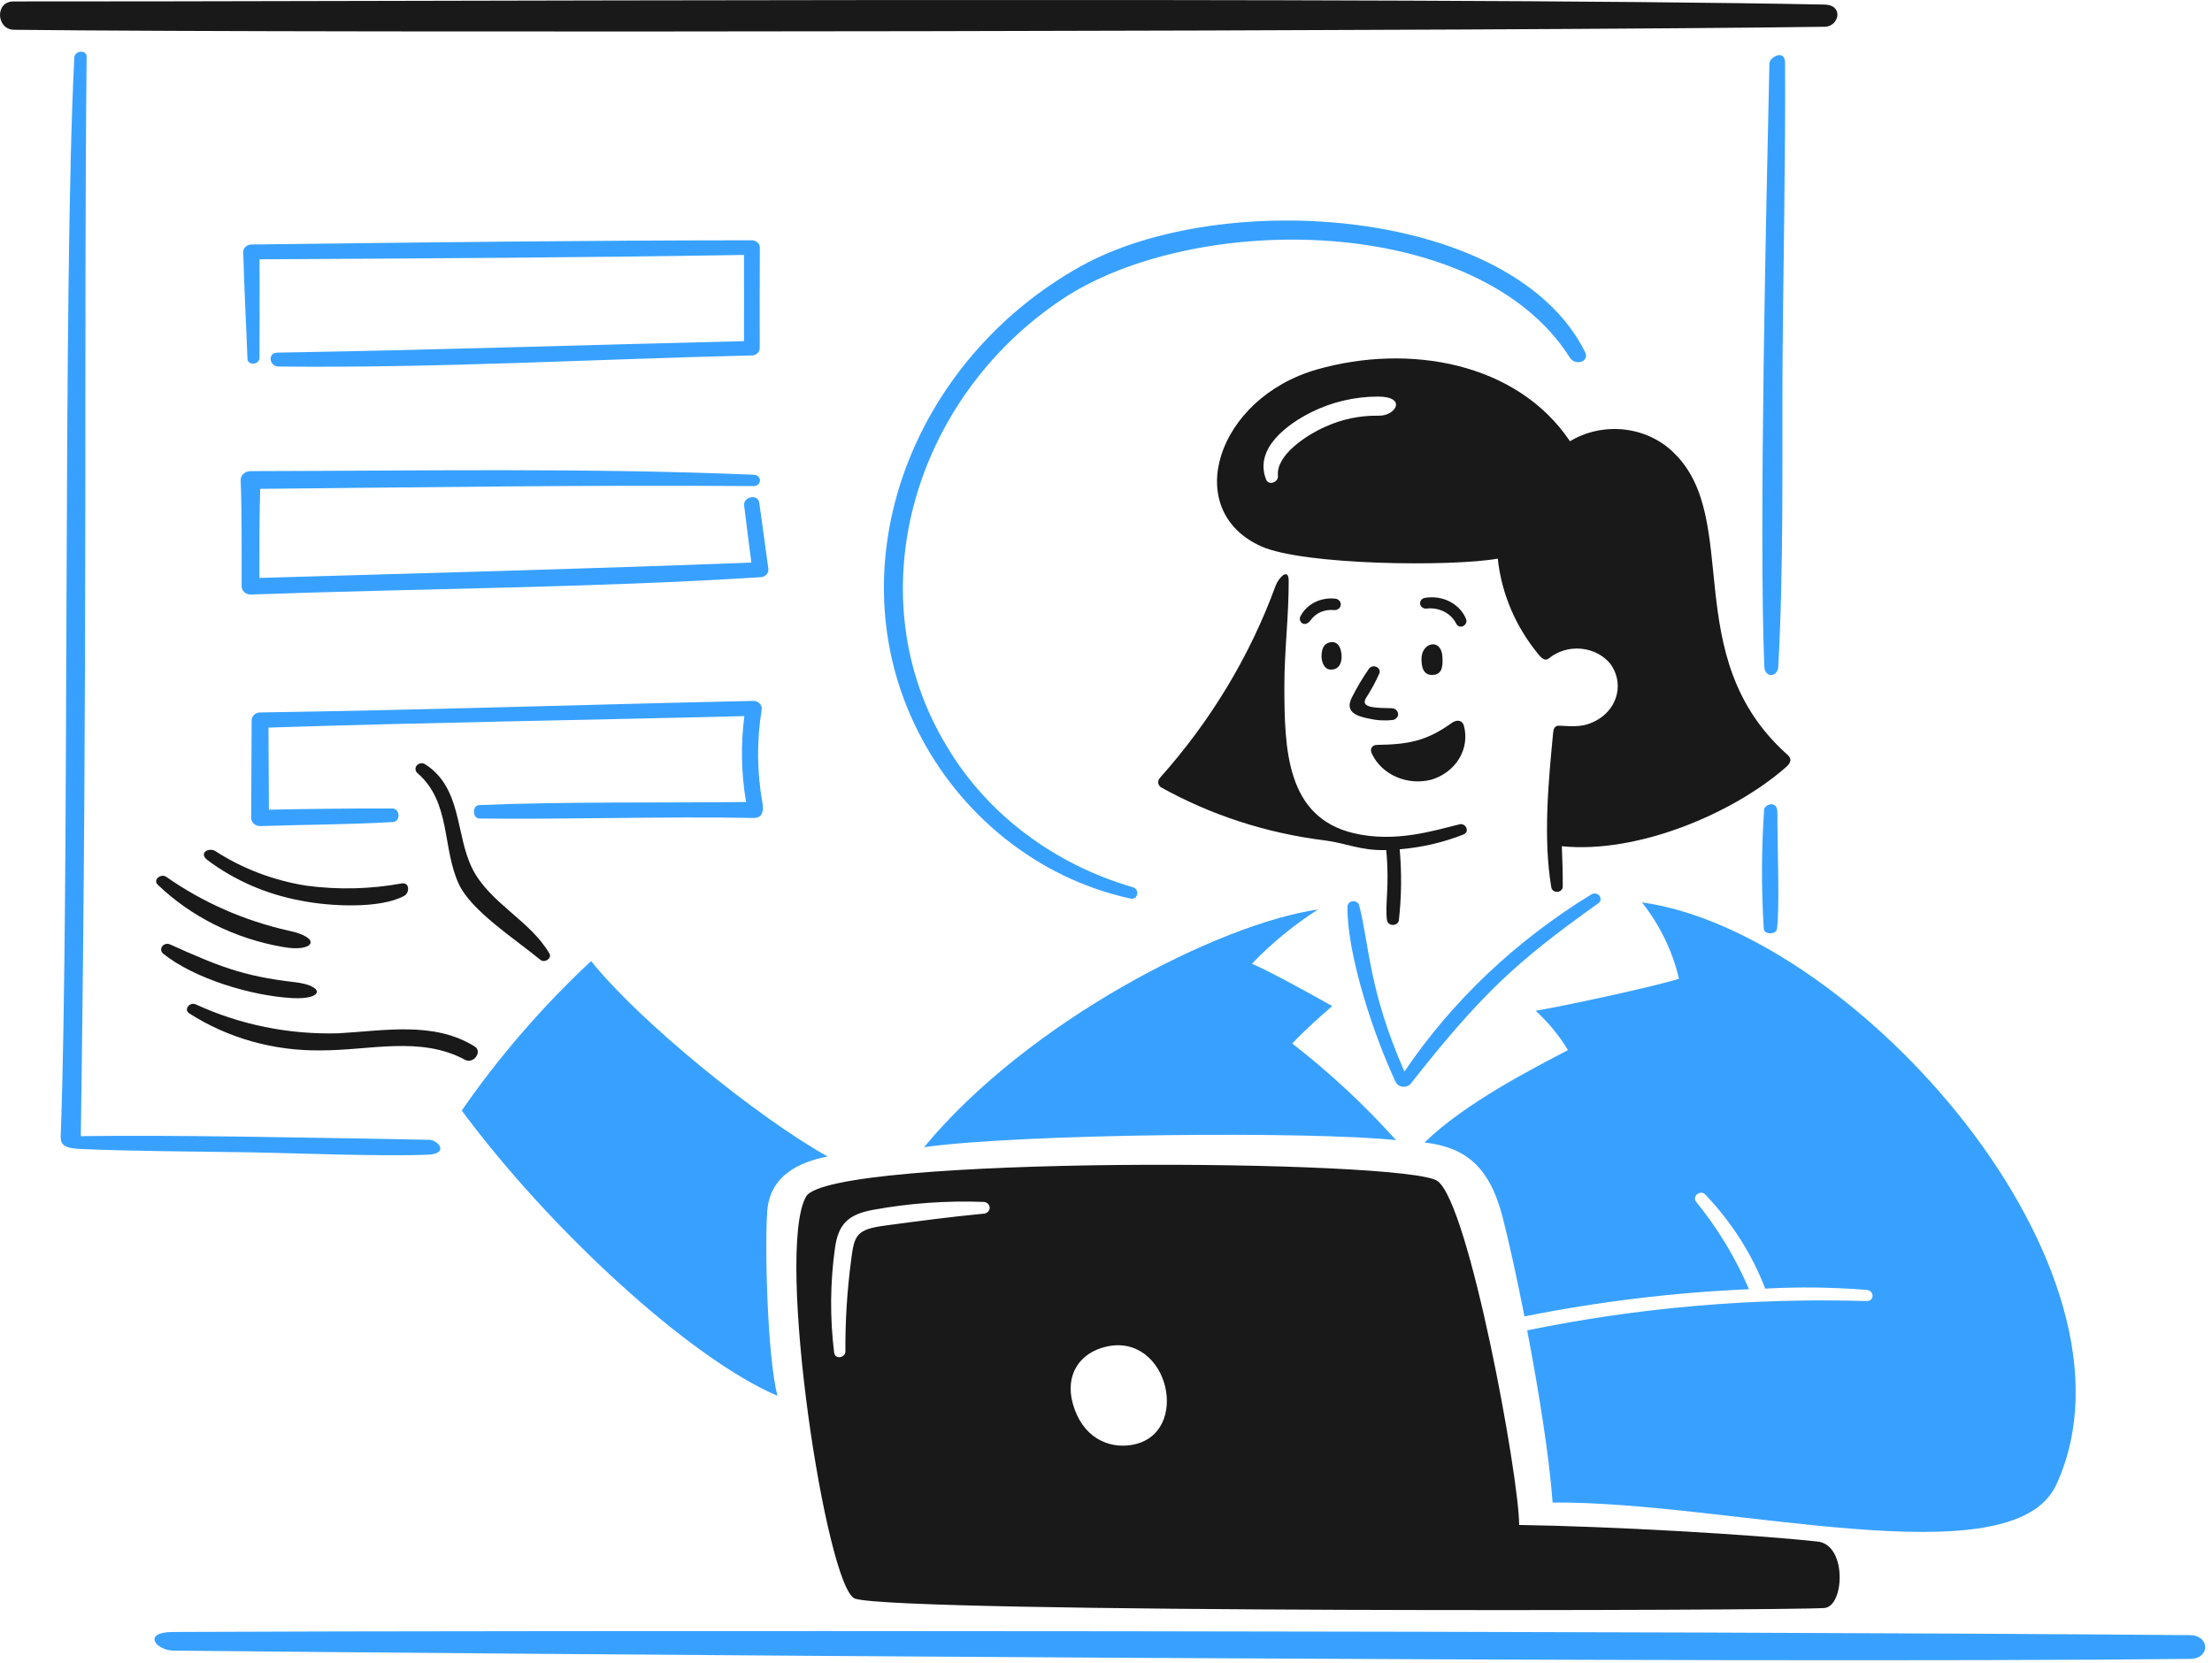
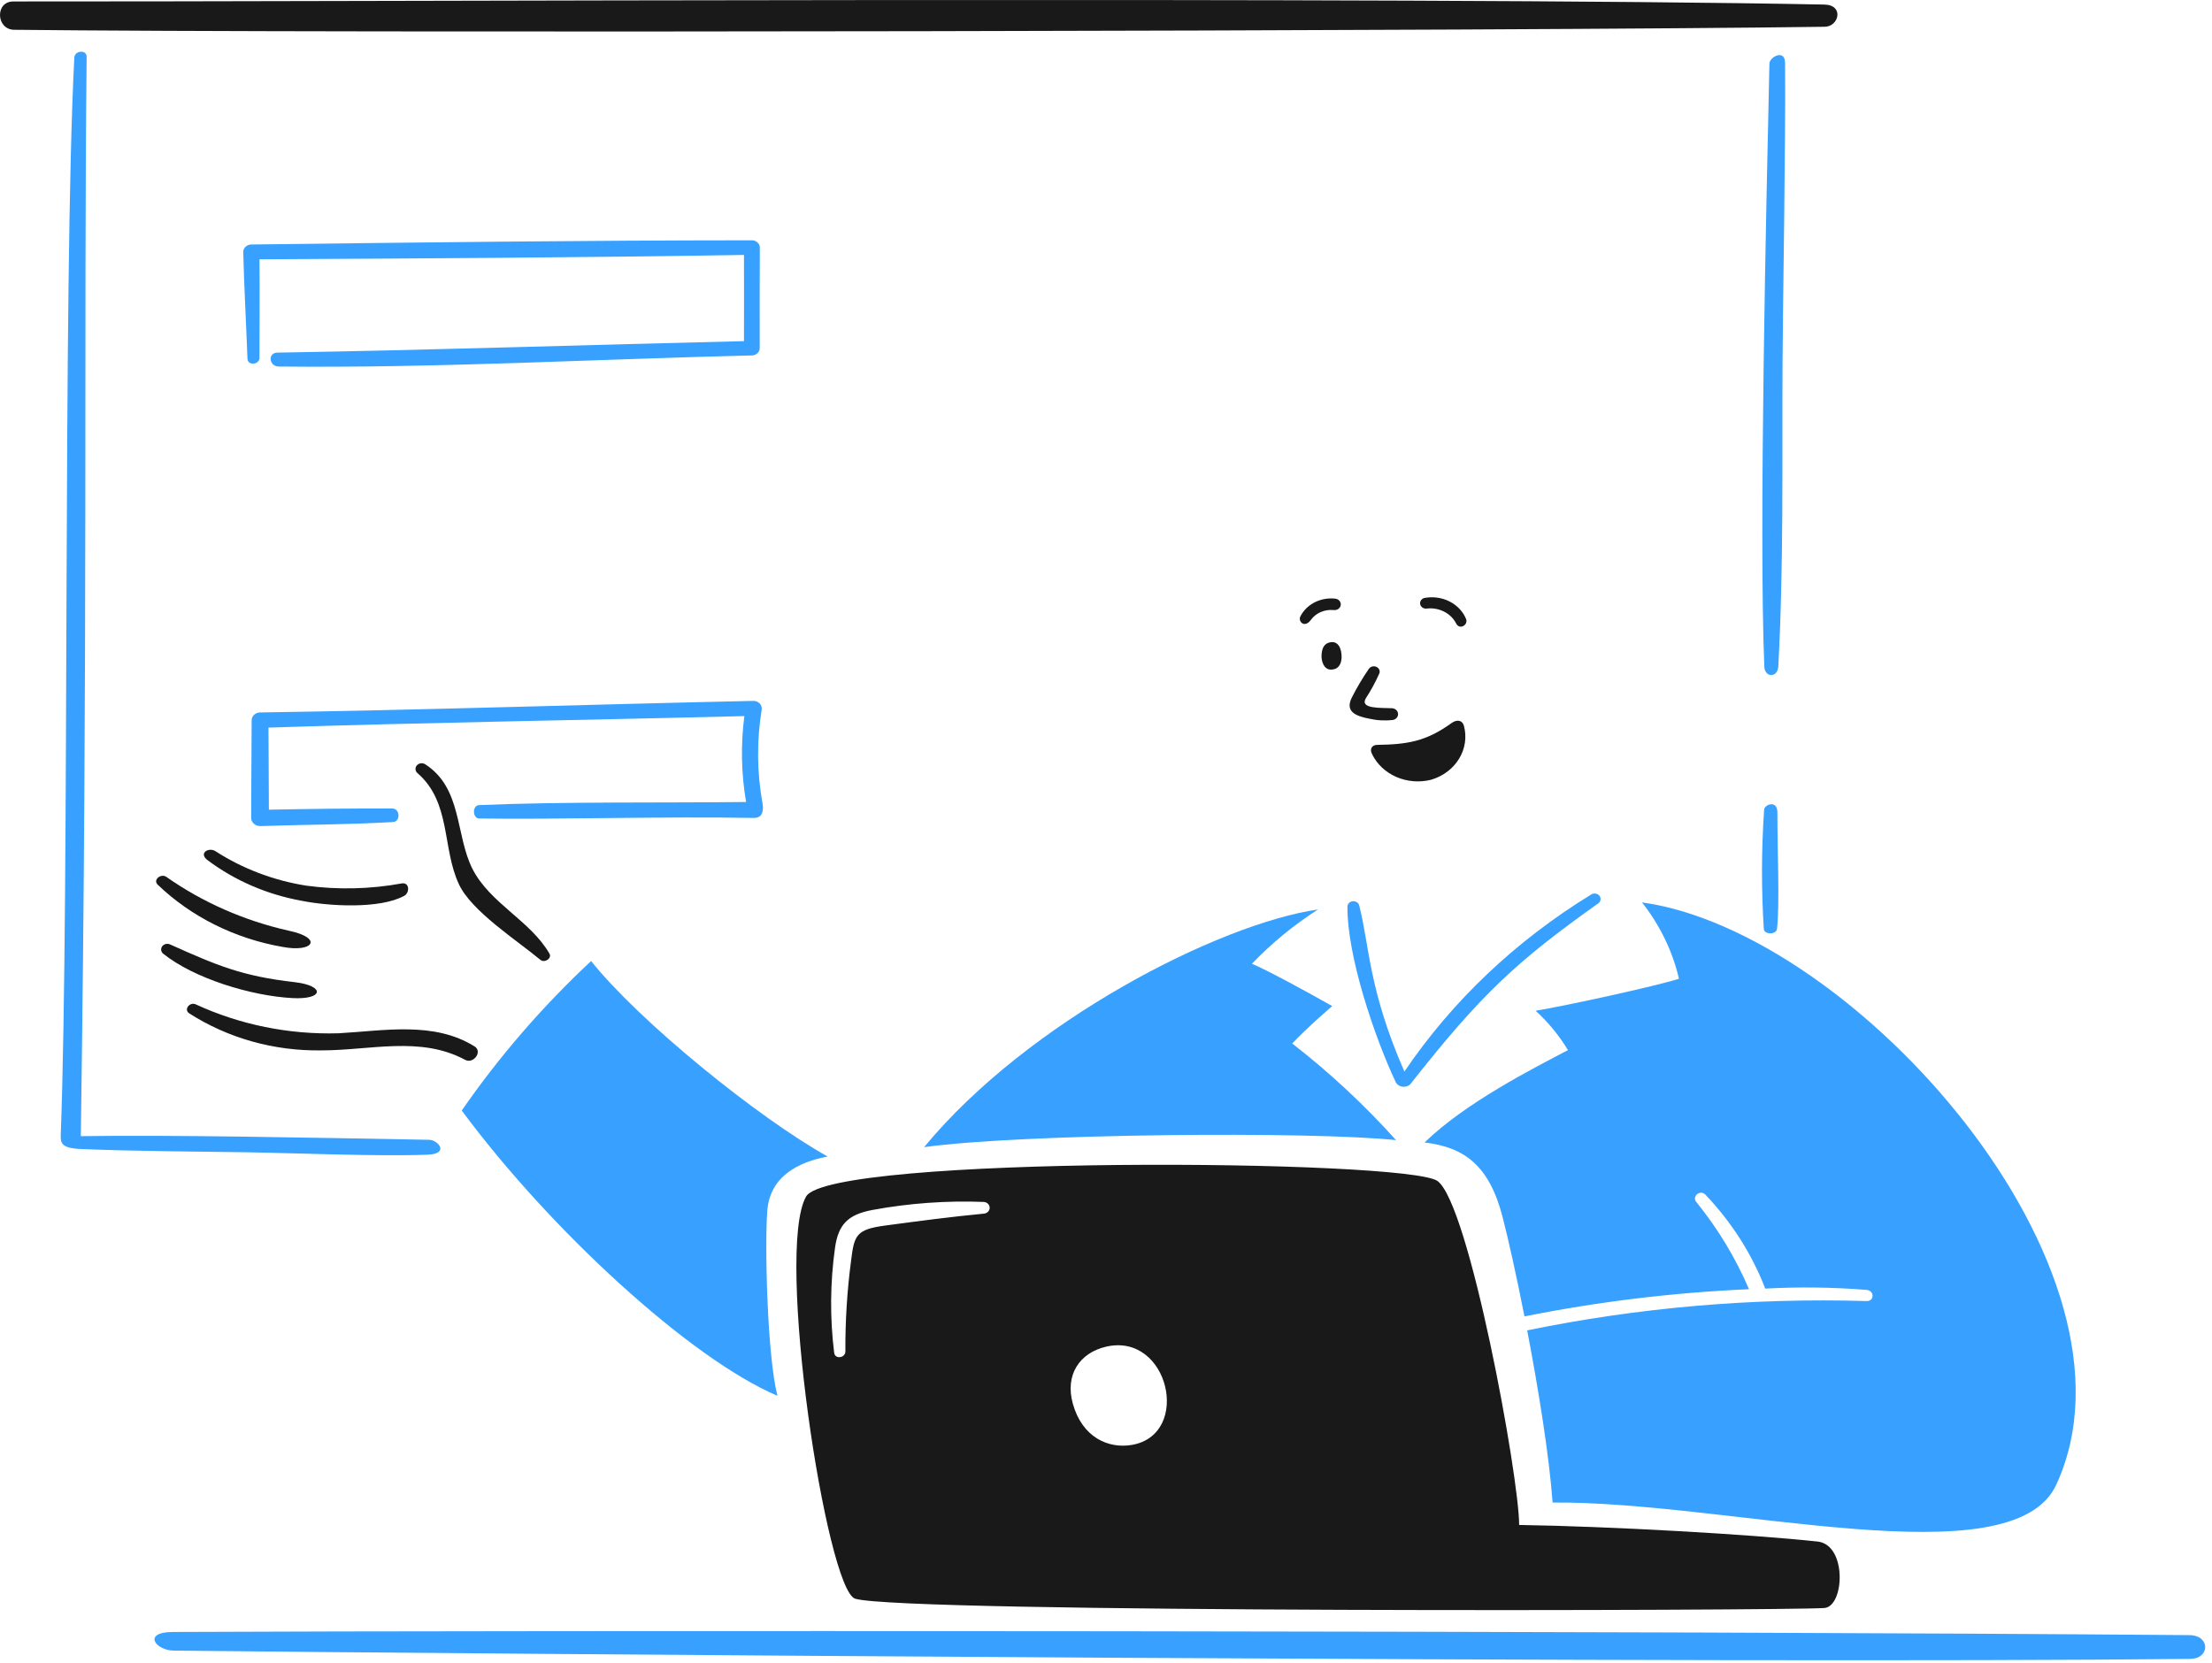
<svg xmlns="http://www.w3.org/2000/svg" width="254" height="191" viewBox="0 0 254 191" fill="none">
  <path fill-rule="evenodd" clip-rule="evenodd" d="M209.547 3.074C175.742 3.561 36.46 3.827 1.622 3.421C-0.446 3.397 -0.604 0.167 1.538 0.167C37.45 0.207 161.594 -0.42 209.48 0.524C211.785 0.567 211.159 3.05 209.547 3.074Z" fill="#191919" />
-   <path fill-rule="evenodd" clip-rule="evenodd" d="M168.064 95.841C165.731 96.764 163.253 97.339 160.723 97.546C160.966 100.271 160.934 103.01 160.627 105.729C160.593 105.876 160.505 106.007 160.376 106.1C160.247 106.192 160.087 106.24 159.923 106.234C159.76 106.229 159.603 106.171 159.482 106.07C159.361 105.969 159.283 105.832 159.261 105.684C159.018 103.824 159.585 101.81 159.176 97.638C156.139 97.713 154.716 96.85 152.047 96.518C145.411 95.688 139.033 93.614 133.31 90.427C133.14 90.307 133.028 90.131 132.999 89.937C132.97 89.743 133.025 89.545 133.153 89.388C139.025 82.818 143.54 75.323 146.478 67.269C146.824 66.359 147.974 65.136 147.979 66.703C147.993 70.72 147.482 74.734 147.482 78.757C147.482 86.057 147.693 93.866 155.456 95.701C160.217 96.823 164.647 95.4 167.594 94.679C168.294 94.501 168.813 95.509 168.064 95.841Z" fill="#191919" />
  <path fill-rule="evenodd" clip-rule="evenodd" d="M156.826 80.22C156.145 81.428 158.465 81.285 159.855 81.346C160.031 81.359 160.196 81.429 160.32 81.543C160.445 81.657 160.521 81.808 160.536 81.969C160.551 82.13 160.503 82.29 160.401 82.422C160.299 82.553 160.149 82.647 159.979 82.688C159.059 82.801 158.124 82.752 157.224 82.545C155.617 82.239 154.39 81.697 155.265 80.046C155.831 78.932 156.474 77.853 157.189 76.814C157.277 76.688 157.412 76.596 157.569 76.554C157.725 76.513 157.893 76.525 158.04 76.588C158.188 76.652 158.305 76.763 158.37 76.899C158.436 77.036 158.444 77.19 158.394 77.332C157.952 78.33 157.428 79.295 156.826 80.22Z" fill="#191919" />
-   <path fill-rule="evenodd" clip-rule="evenodd" d="M165.639 75.57C165.654 76.334 165.717 77.492 164.488 77.521C163.499 77.546 163.221 76.745 163.226 75.672C163.231 73.742 165.588 73.204 165.639 75.57Z" fill="#191919" />
  <path fill-rule="evenodd" clip-rule="evenodd" d="M154.053 75.522C154.032 76.252 153.693 76.941 152.773 76.906C152.004 76.878 151.727 75.926 151.749 75.299C151.782 74.373 152.1 73.901 152.739 73.773C153.719 73.575 154.08 74.605 154.053 75.522Z" fill="#191919" />
  <path fill-rule="evenodd" clip-rule="evenodd" d="M153.164 70.072C152.649 70.018 152.129 70.096 151.66 70.298C151.191 70.5 150.794 70.818 150.512 71.217C149.801 72.18 149.04 71.389 149.31 70.818C149.656 70.124 150.237 69.55 150.966 69.18C151.696 68.81 152.535 68.665 153.361 68.764C153.546 68.793 153.711 68.887 153.822 69.025C153.932 69.163 153.98 69.336 153.954 69.506C153.929 69.676 153.832 69.83 153.684 69.936C153.537 70.041 153.35 70.09 153.164 70.072Z" fill="#191919" />
  <path fill-rule="evenodd" clip-rule="evenodd" d="M163.744 69.908C163.582 69.907 163.425 69.853 163.302 69.756C163.179 69.659 163.098 69.525 163.073 69.379C163.048 69.232 163.081 69.082 163.166 68.955C163.251 68.828 163.382 68.733 163.536 68.687C164.527 68.493 165.562 68.633 166.449 69.083C167.335 69.532 168.015 70.261 168.361 71.133C168.576 71.815 167.582 72.374 167.206 71.609C166.907 71.021 166.408 70.537 165.784 70.23C165.16 69.924 164.444 69.81 163.744 69.908Z" fill="#191919" />
  <path fill-rule="evenodd" clip-rule="evenodd" d="M157.556 86.621C158.114 87.773 159.105 88.704 160.348 89.243C161.592 89.782 163.005 89.895 164.332 89.561C165.7 89.156 166.849 88.291 167.548 87.14C168.247 85.99 168.444 84.638 168.098 83.36C167.939 82.765 167.357 82.558 166.659 83.063C163.736 85.173 161.572 85.503 158.118 85.555C157.557 85.563 157.229 86.024 157.556 86.621Z" fill="#191919" />
  <path fill-rule="evenodd" clip-rule="evenodd" d="M63.094 109.533C63.403 110.069 62.538 110.645 62.055 110.247C59.259 107.928 54.141 104.655 52.697 101.562C50.749 97.397 51.812 92.183 47.958 88.813C47.819 88.705 47.731 88.551 47.713 88.384C47.694 88.218 47.746 88.051 47.858 87.918C47.97 87.786 48.134 87.698 48.315 87.673C48.495 87.648 48.68 87.688 48.829 87.784C53.089 90.529 52.281 95.903 54.254 99.801C56.253 103.747 60.902 105.736 63.094 109.533Z" fill="#191919" />
  <path fill-rule="evenodd" clip-rule="evenodd" d="M34.608 103.455C30.635 102.733 26.919 101.121 23.791 98.763C22.787 97.953 23.99 97.3 24.722 97.753C27.832 99.766 31.392 101.122 35.144 101.721C38.806 102.217 42.535 102.129 46.164 101.461C47.059 101.352 47.039 102.551 46.424 102.889C43.624 104.43 37.751 104.09 34.608 103.455Z" fill="#191919" />
  <path fill-rule="evenodd" clip-rule="evenodd" d="M18.098 101.602C17.542 101.044 18.477 100.302 19.087 100.707C23.255 103.637 28.04 105.743 33.14 106.894C37.124 107.726 36.019 109.435 32.443 108.759C26.963 107.803 21.947 105.3 18.098 101.602Z" fill="#191919" />
  <path fill-rule="evenodd" clip-rule="evenodd" d="M33.577 114.638C28.843 114.387 22.288 112.388 18.735 109.535C18.61 109.431 18.53 109.289 18.509 109.136C18.488 108.982 18.528 108.826 18.622 108.697C18.715 108.568 18.855 108.473 19.018 108.431C19.18 108.388 19.354 108.4 19.508 108.465C24.909 110.889 27.789 112.121 33.825 112.807C37.328 113.207 37.225 114.832 33.577 114.638Z" fill="#191919" />
  <path fill-rule="evenodd" clip-rule="evenodd" d="M54.495 120.19C55.447 120.785 54.365 122.25 53.395 121.724C48.276 118.962 42.447 120.653 36.886 120.645C31.465 120.729 26.153 119.236 21.715 116.382C21.075 115.943 21.78 115.065 22.457 115.349C27.538 117.7 33.182 118.846 38.872 118.68C44.127 118.389 49.823 117.275 54.495 120.19Z" fill="#191919" />
  <path fill-rule="evenodd" clip-rule="evenodd" d="M251.498 190.537C199.523 191.117 51.537 189.923 19.928 189.585C17.892 189.564 16.276 187.458 19.869 187.444C60.514 187.252 190.969 187.298 251.423 187.808C253.803 187.822 253.81 190.511 251.498 190.537Z" fill="#38A1FF" />
  <path fill-rule="evenodd" clip-rule="evenodd" d="M151.346 104.457C139.919 106.122 118.03 117.316 106.111 131.759C117.408 130.192 150.73 129.924 160.305 130.953C156.702 126.934 152.713 123.219 148.384 119.853C150.046 118.108 151.61 116.75 152.977 115.556C150.241 114.009 145.743 111.541 143.758 110.692C146.007 108.344 148.554 106.25 151.346 104.457Z" fill="#38A1FF" />
  <path fill-rule="evenodd" clip-rule="evenodd" d="M176.333 116.093C177.798 117.431 179.048 118.954 180.044 120.614C176.038 122.718 168.269 126.657 163.58 131.222C168.057 131.76 170.981 133.75 172.54 139.788C173.21 142.378 174.134 146.534 175.051 151.199C183.535 149.5 192.159 148.456 200.833 148.076C199.311 144.505 197.276 141.136 194.783 138.058C194.248 137.41 195.24 136.587 195.831 137.216C198.842 140.383 201.173 144.044 202.699 148.005C206.584 147.794 210.481 147.845 214.359 148.156C215.242 148.247 215.252 149.457 214.338 149.437C201.243 149.046 188.147 150.177 175.363 152.802C176.668 159.621 177.896 167.242 178.282 172.578C198.41 172.398 231.063 181.51 236.124 170.518C247.458 145.901 213.035 107.048 188.543 103.646C190.611 106.268 192.058 109.256 192.793 112.419C190.111 113.272 179.852 115.51 176.333 116.093Z" fill="#38A1FF" />
  <path fill-rule="evenodd" clip-rule="evenodd" d="M161.265 123.077C157.149 113.664 157.261 108.654 156.087 104.041C156.06 103.881 155.967 103.738 155.828 103.639C155.689 103.541 155.513 103.496 155.338 103.512C155.164 103.529 155.002 103.606 154.888 103.729C154.774 103.851 154.715 104.009 154.725 104.17C154.683 109.739 157.78 119.016 160.295 124.35C160.375 124.479 160.487 124.589 160.622 124.671C160.756 124.753 160.91 124.805 161.071 124.822C161.232 124.84 161.395 124.822 161.547 124.771C161.699 124.72 161.836 124.637 161.946 124.528C170.092 114.164 174.162 110.42 183.502 103.773C183.647 103.679 183.747 103.537 183.781 103.376C183.814 103.216 183.778 103.05 183.681 102.914C183.583 102.777 183.432 102.68 183.259 102.644C183.085 102.607 182.903 102.634 182.75 102.718C174.082 108.018 166.755 114.961 161.265 123.077Z" fill="#38A1FF" />
  <path fill-rule="evenodd" clip-rule="evenodd" d="M95.036 132.835C87.024 128.359 73.442 117.348 67.874 110.382C62.278 115.611 57.3 121.367 53.022 127.553C63.159 141.25 79.211 156.025 89.271 160.318C88.103 155.751 87.805 143.13 88.103 139.101C88.4 135.073 91.714 133.462 95.036 132.835Z" fill="#38A1FF" />
  <path fill-rule="evenodd" clip-rule="evenodd" d="M49.127 132.624C51.612 132.529 50.335 130.933 49.275 130.914C35.121 130.659 19.951 130.343 9.279 130.495C10.104 73.998 9.61 38.349 9.948 6.515C9.957 5.672 8.577 5.801 8.535 6.605C7.187 32.485 8.016 102.18 6.977 130.302C6.94 131.266 7.013 131.881 9.288 131.974C15.66 132.235 21.87 132.246 28.279 132.347C34.167 132.441 43.42 132.843 49.127 132.624Z" fill="#38A1FF" />
  <path fill-rule="evenodd" clip-rule="evenodd" d="M204.199 76.549C204.823 64.95 204.628 53.196 204.686 41.571C204.719 34.699 205.06 16.249 204.975 7.193C204.961 5.625 203.196 6.519 203.178 7.312C202.836 22.688 201.952 61.078 202.594 76.566C202.648 77.87 204.135 77.851 204.199 76.549Z" fill="#38A1FF" />
  <path fill-rule="evenodd" clip-rule="evenodd" d="M29.798 41.095C29.798 37.324 29.833 33.554 29.798 29.783C48.339 29.685 66.891 29.589 85.43 29.282C85.445 32.582 85.43 35.883 85.43 39.183C67.721 39.598 49.613 40.21 31.851 40.501C30.707 40.52 30.892 42.086 31.999 42.099C49.933 42.298 68.418 41.25 86.409 40.822C86.647 40.8 86.866 40.694 87.02 40.526C87.175 40.359 87.253 40.143 87.237 39.924C87.237 36.071 87.223 32.216 87.251 28.362C87.226 28.143 87.109 27.94 86.924 27.798C86.74 27.655 86.503 27.584 86.262 27.599C67.107 27.609 47.939 27.848 28.784 28.083C28.539 28.106 28.313 28.215 28.154 28.388C27.995 28.56 27.916 28.782 27.932 29.007C28.038 33.076 28.264 37.136 28.417 41.202C28.439 42.029 29.797 41.912 29.798 41.095Z" fill="#38A1FF" />
-   <path fill-rule="evenodd" clip-rule="evenodd" d="M28.719 68.288C48.083 67.596 68.02 67.515 87.266 66.3C87.407 66.303 87.547 66.277 87.675 66.225C87.804 66.172 87.918 66.094 88.01 65.996C88.101 65.897 88.168 65.782 88.204 65.657C88.241 65.532 88.247 65.402 88.222 65.275C87.881 62.76 87.54 60.244 87.183 57.732C87.033 56.688 85.325 57.045 85.449 58.07C85.709 60.253 85.997 62.435 86.28 64.613C67.48 65.34 48.513 65.832 29.793 66.381C29.793 62.97 29.773 59.554 29.878 56.149C48.805 55.97 67.407 55.689 86.541 55.832C86.726 55.834 86.904 55.772 87.039 55.656C87.174 55.54 87.254 55.381 87.264 55.212C87.273 55.044 87.21 54.878 87.089 54.751C86.967 54.623 86.797 54.544 86.613 54.53C67.404 53.72 48.115 54.077 28.826 54.112C28.677 54.105 28.527 54.125 28.386 54.171C28.245 54.217 28.115 54.288 28.004 54.38C27.893 54.472 27.803 54.583 27.739 54.707C27.675 54.831 27.639 54.965 27.632 55.102C27.792 59.163 27.732 63.238 27.747 67.303C27.737 67.551 27.833 67.793 28.015 67.977C28.196 68.16 28.449 68.272 28.719 68.288Z" fill="#38A1FF" />
  <path fill-rule="evenodd" clip-rule="evenodd" d="M85.672 92.115C76.374 92.228 64.545 92.059 55.007 92.472C54.209 92.506 54.245 93.998 55.028 94.01C63.616 94.144 76.612 93.755 86.539 93.947C87.636 93.968 87.687 92.995 87.558 92.272C86.917 88.721 86.883 85.101 87.456 81.54C87.482 81.412 87.477 81.28 87.44 81.153C87.404 81.027 87.337 80.91 87.244 80.811C87.152 80.711 87.036 80.632 86.906 80.579C86.775 80.526 86.634 80.5 86.491 80.504C67.6 80.913 48.703 81.553 29.813 81.831C29.559 81.847 29.321 81.952 29.15 82.125C28.979 82.297 28.888 82.524 28.896 82.757C28.862 86.503 28.87 90.253 28.841 93.993C28.859 94.24 28.98 94.47 29.18 94.636C29.38 94.802 29.642 94.89 29.911 94.882C35.365 94.699 39.66 94.726 45.115 94.418C46.024 94.367 45.947 92.864 45.046 92.862C39.932 92.849 35.989 92.9 30.876 92.998C30.857 89.855 30.853 86.713 30.829 83.571C49.038 82.976 67.261 82.715 85.473 82.248C85.047 85.53 85.114 88.85 85.672 92.115Z" fill="#38A1FF" />
-   <path fill-rule="evenodd" clip-rule="evenodd" d="M129.816 103.207C130.675 103.394 130.909 102.129 130.075 101.906C120.982 99.251 113.354 93.488 108.779 85.814C98.22 68.537 104.753 45.895 121.907 34.409C137.101 24.236 169.739 24.443 180.262 41.072C180.899 42.077 182.552 41.528 182.022 40.458C173.794 23.843 140.4 21.464 124.024 30.625C104.742 41.416 95.798 64.754 105.351 83.881C110.155 93.504 119.079 100.878 129.816 103.207Z" fill="#38A1FF" />
  <path fill-rule="evenodd" clip-rule="evenodd" d="M204.047 106.691C204.377 104.126 204.084 97.292 204.095 93.294C204.095 91.859 202.625 92.386 202.572 92.987C202.26 97.551 202.247 102.128 202.533 106.694C202.592 107.375 203.962 107.365 204.047 106.691Z" fill="#38A1FF" />
  <path fill-rule="evenodd" clip-rule="evenodd" d="M208.704 177.057C200.952 176.224 184.879 175.311 174.441 175.153C174.441 169.662 168.709 138.271 165.061 135.645C161.568 133.13 95.3 132.661 92.564 137.43C88.967 143.707 94.912 182.595 98.194 183.622C103.535 185.287 205.052 185.01 209.481 184.692C211.797 184.532 212.127 177.422 208.704 177.057ZM113.02 139.391C109.171 139.759 105.488 140.247 101.65 140.762C98.327 141.209 98.092 141.846 97.731 144.768C97.273 148.238 97.054 151.73 97.074 155.225C97.074 155.969 95.893 156.164 95.786 155.381C95.289 151.37 95.322 147.32 95.884 143.317C96.256 140.69 97.313 139.51 100.17 138.975C104.394 138.194 108.706 137.884 113.011 138.052C113.186 138.076 113.346 138.156 113.462 138.278C113.578 138.4 113.642 138.556 113.643 138.718C113.644 138.88 113.582 139.037 113.468 139.16C113.353 139.283 113.195 139.365 113.02 139.391ZM129.987 165.956C127.241 166.432 124.266 165.071 123.194 161.233C122.263 157.902 123.974 155.388 126.994 154.68C134.227 152.986 136.87 164.751 129.987 165.956Z" fill="#191919" />
-   <path fill-rule="evenodd" clip-rule="evenodd" d="M205.069 86.525C192.72 75.314 200.081 59.596 192.184 51.99C190.69 50.515 188.673 49.574 186.492 49.334C184.312 49.095 182.109 49.572 180.277 50.682C174.193 41.617 161.784 39.423 151.219 42.439C139.705 45.727 135.579 58.605 144.822 62.751C149.666 64.923 166.671 65.107 171.987 64.164C172.412 68.197 174.059 72.041 176.741 75.263C177.016 75.566 177.401 75.986 177.858 75.62C178.352 75.212 178.933 74.902 179.565 74.711C180.197 74.519 180.865 74.45 181.527 74.508C182.19 74.565 182.832 74.748 183.413 75.045C183.994 75.341 184.502 75.746 184.904 76.231C185.273 76.732 185.531 77.294 185.663 77.886C185.795 78.478 185.797 79.088 185.671 79.681C185.545 80.273 185.292 80.838 184.927 81.341C184.562 81.844 184.092 82.276 183.544 82.612C181.956 83.575 180.824 83.434 179.045 83.352C178.488 83.327 178.384 83.754 178.346 84.144C177.797 89.812 177.188 96.28 178.132 101.917C178.156 102.073 178.246 102.215 178.383 102.312C178.519 102.408 178.691 102.452 178.863 102.434C179.034 102.416 179.191 102.338 179.3 102.215C179.409 102.093 179.462 101.936 179.447 101.779C179.46 100.251 179.398 98.724 179.343 97.195C188.037 98.086 199.045 93.427 205.095 88.1C206.053 87.266 205.368 86.796 205.069 86.525ZM158.295 47.744C156.175 47.709 154.078 48.146 152.183 49.016C150.078 49.942 146.504 52.243 146.744 54.656C146.816 55.379 145.681 55.822 145.386 55.075C143.964 51.48 147.922 48.671 150.561 47.352C152.911 46.177 155.544 45.557 158.222 45.549C161.648 45.553 160.234 47.819 158.295 47.744Z" fill="#191919" />
</svg>